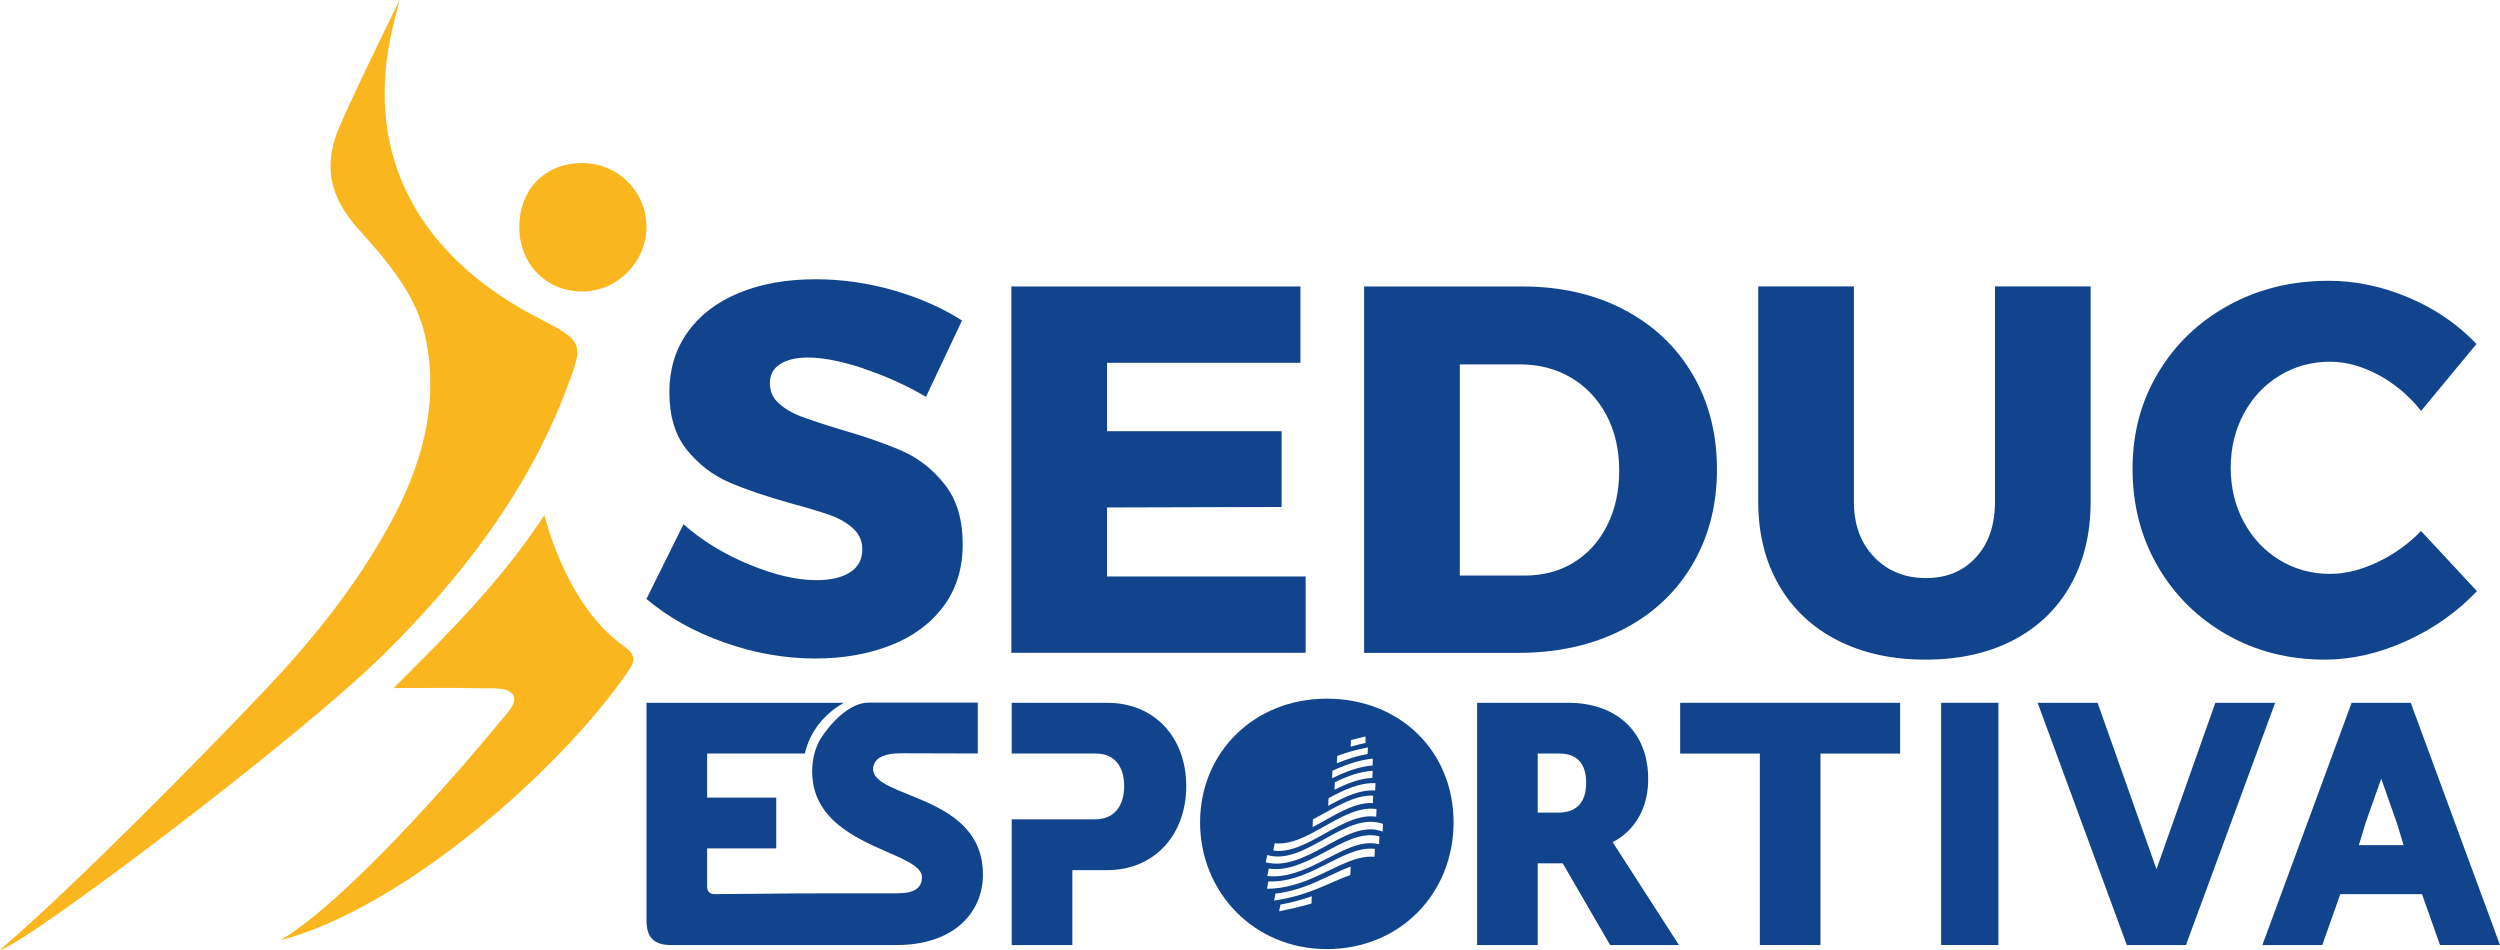
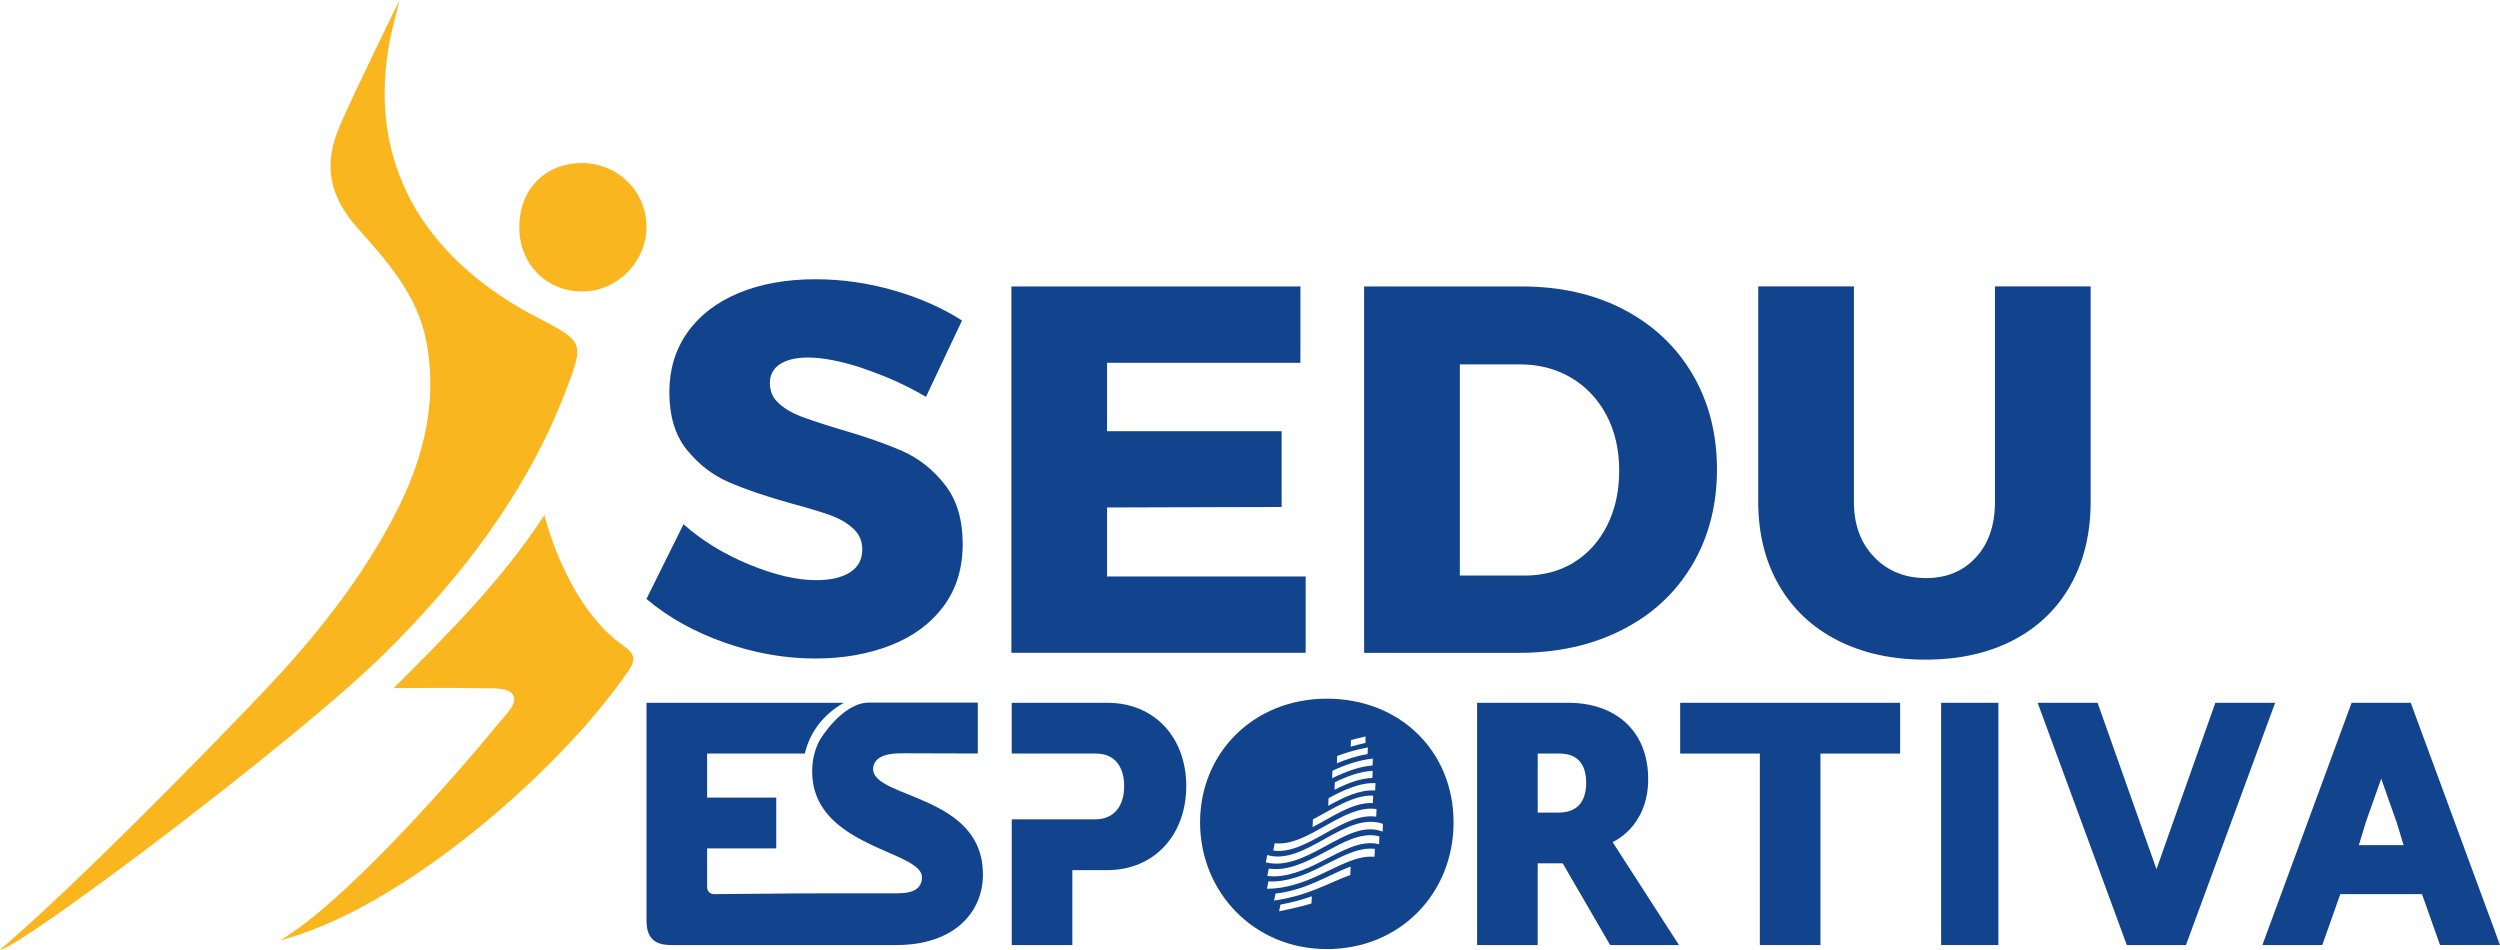
<svg xmlns="http://www.w3.org/2000/svg" id="Camada_2" data-name="Camada 2" viewBox="0 0 358 136">
  <defs>
    <style>
      .cls-1 {
        fill: #12448d;
      }

      .cls-2 {
        fill: #fab61f;
      }
    </style>
  </defs>
  <g id="Camada_1-2" data-name="Camada 1">
    <g>
      <g>
        <g>
          <path class="cls-1" d="M123.68,52.77c-3.17-1.05-5.83-1.57-7.97-1.57-1.7,0-3.03.31-4,.94-.97.62-1.46,1.53-1.46,2.73s.42,2.11,1.27,2.88c.85.77,1.9,1.4,3.14,1.87,1.25.47,3.09,1.09,5.54,1.83,3.64,1.05,6.65,2.1,9.02,3.14,2.37,1.05,4.4,2.66,6.1,4.83,1.7,2.17,2.54,5,2.54,8.49s-.92,6.47-2.77,8.94c-1.85,2.47-4.38,4.33-7.6,5.58-3.22,1.25-6.8,1.87-10.74,1.87-4.34,0-8.67-.76-12.99-2.28-4.32-1.52-8.05-3.6-11.19-6.25l5.31-10.7c2.64,2.35,5.78,4.27,9.39,5.76,3.62,1.5,6.82,2.25,9.62,2.25,2.05,0,3.65-.37,4.83-1.12,1.17-.75,1.76-1.85,1.76-3.29,0-1.2-.44-2.2-1.31-2.99-.87-.8-1.97-1.43-3.29-1.91-1.32-.47-3.18-1.03-5.58-1.68-3.59-1-6.56-2.01-8.91-3.03-2.35-1.02-4.35-2.57-6.03-4.64-1.67-2.07-2.51-4.83-2.51-8.27,0-3.24.86-6.09,2.58-8.53,1.72-2.44,4.17-4.33,7.33-5.65,3.17-1.32,6.85-1.98,11.04-1.98,3.79,0,7.53.54,11.23,1.61,3.69,1.07,6.94,2.51,9.73,4.3l-5.16,10.93c-2.8-1.65-5.78-2.99-8.94-4.04Z" />
          <path class="cls-1" d="M144.83,41.02h41.39v10.93h-27.69v9.8h25v10.85l-25,.07v9.88h28.44v10.93h-42.14v-52.47Z" />
          <path class="cls-1" d="M232.51,44.32c4.22,2.2,7.5,5.28,9.84,9.24,2.34,3.97,3.52,8.52,3.52,13.66s-1.19,9.71-3.56,13.7c-2.37,3.99-5.71,7.09-10.03,9.28-4.32,2.2-9.27,3.29-14.86,3.29h-22.08v-52.47h22.6c5.49,0,10.34,1.1,14.56,3.29ZM225.36,80.54c2.05-1.25,3.64-3.02,4.79-5.31,1.15-2.29,1.72-4.91,1.72-7.86s-.61-5.64-1.83-7.93c-1.22-2.29-2.91-4.08-5.05-5.35-2.15-1.27-4.59-1.91-7.33-1.91h-8.61v30.24h9.28c2.64,0,4.99-.62,7.04-1.87Z" />
          <path class="cls-1" d="M268.39,79.79c1.95,2,4.42,2.99,7.41,2.99s5.33-.99,7.15-2.96c1.82-1.97,2.73-4.63,2.73-7.97v-30.84h13.7v30.84c0,4.54-.96,8.52-2.88,11.94-1.92,3.42-4.67,6.05-8.23,7.9-3.57,1.85-7.75,2.77-12.54,2.77s-8.99-.92-12.61-2.77c-3.62-1.85-6.41-4.48-8.38-7.9-1.97-3.42-2.96-7.4-2.96-11.94v-30.84h13.7v30.84c0,3.29.97,5.94,2.92,7.93Z" />
-           <path class="cls-1" d="M340.62,53.71c-2.35-1.27-4.67-1.91-6.96-1.91-2.64,0-5.05.66-7.22,1.98-2.17,1.32-3.88,3.14-5.13,5.46-1.25,2.32-1.87,4.9-1.87,7.75s.62,5.43,1.87,7.75c1.25,2.32,2.96,4.14,5.13,5.46,2.17,1.32,4.58,1.98,7.22,1.98,2.15,0,4.39-.55,6.74-1.65,2.34-1.1,4.44-2.59,6.29-4.49l8.01,8.61c-2.84,2.99-6.22,5.38-10.14,7.15-3.92,1.77-7.8,2.66-11.64,2.66-5.19,0-9.88-1.2-14.07-3.59-4.19-2.4-7.48-5.66-9.88-9.8-2.39-4.14-3.59-8.78-3.59-13.92s1.22-9.68,3.67-13.77c2.44-4.09,5.8-7.31,10.07-9.65,4.27-2.35,9.04-3.52,14.33-3.52,3.89,0,7.73.81,11.53,2.43,3.79,1.62,7.01,3.83,9.65,6.62l-7.93,9.58c-1.7-2.15-3.72-3.85-6.06-5.13Z" />
        </g>
        <g>
          <path class="cls-1" d="M158.56,100.64h-13.68v7.27h12.08c2.67,0,4.02,1.9,4.02,4.66s-1.36,4.76-4.17,4.76h-11.93v18h8.68v-10.73h5c6.74,0,11.31-5.04,11.31-12.03s-4.56-11.93-11.31-11.93Z" />
          <path class="cls-1" d="M230.92,120.58s5.1-2.09,5.1-9.02-4.71-10.92-11.45-10.92h-13.05v34.69h8.68v-11.7h3.58l6.79,11.7h9.86l-9.51-14.75ZM223.21,116.36h-3.01v-8.45h3.16c2.42,0,3.78,1.41,3.78,4.18s-1.36,4.27-3.93,4.27Z" />
          <path class="cls-1" d="M272.1,100.64h-31.5v7.27h11.41v27.42h8.68v-27.42h11.41v-7.27Z" />
          <path class="cls-1" d="M277.97,100.64h8.2v34.69h-8.2v-34.69Z" />
          <path class="cls-1" d="M325.82,100.64h-8.58l-.24.67-6.68,18.87-1.51,4.29-.02-.06h0s-1.5-4.23-1.5-4.23l-6.68-18.87-.24-.67h-8.58l12.77,34.69h8.47l9.97-27.07,2.02-5.5.78-2.12Z" />
          <path class="cls-1" d="M140.76,125.19c0,5.57-4.19,9.83-11.5,10.12-.27.01-.55.02-.82.02h-32.32c-2.48,0-3.54-1.07-3.54-3.54v-31.15h28.26c-2.87,1.62-4.87,4.17-5.59,7.27h-13.99v6.31h9.9v7.27h-9.9v5.48c0,.68.39,1.07,1.07,1.07l12.54-.11h1.09s0,0,0,0c3.43,0,9.53-.01,12.56-.01.96,0,1.91-.11,2.58-.53.56-.34.92-.9.92-1.78,0-2.32-5.75-3.39-10.29-6.29-2.97-1.88-5.43-4.55-5.43-8.85,0-1.56.34-2.99.96-4.25.31-.65,3.48-5.61,7.18-5.61h15.58v7.29s-10.51-.03-10.65-.03c-1.36,0-2.56.09-3.51.69-.5.38-.83.9-.83,1.57,0,4.22,15.72,3.64,15.72,15.04Z" />
          <path class="cls-1" d="M357.22,133.2l-.02-.05-2.01-5.44-9.97-27.07h-8.47l-11.97,32.5-.81,2.19h8.58l.15-.42.09-.26,2.34-6.61h11.7l2.34,6.61.09.25.15.42h8.58l-.78-2.13ZM344.2,121.02h-6.41l1-3.3.68-1.93,1.5-4.22h0s.02-.07.02-.07l1.51,4.29.73,2.06.96,3.17Z" />
          <path class="cls-1" d="M190,100.05c-10.48,0-18.15,7.76-18.15,17.71s7.67,18.15,18.15,18.15,18.15-7.96,18.15-18.15-7.67-17.71-18.15-17.71ZM193.45,105.97c.7-.18,1.39-.34,2.09-.51,0,.31,0,.61,0,.93-.71.15-1.42.33-2.12.53l.04-.94ZM191.49,108.25c1.47-.55,2.93-.95,4.39-1.22-.01.31-.03.63-.04.95-1.46.24-2.92.71-4.4,1.32l.05-1.05ZM190.8,110.37c1.94-.89,3.87-1.54,5.79-1.74-.01.33-.03.66-.04.99-1.91.14-3.84.87-5.79,1.83.02-.36.03-.72.05-1.08ZM196.57,110.38c-.01.34-.03.68-.05,1.02-1.78.06-3.6.77-5.42,1.7.02-.36.03-.72.05-1.08,1.82-.89,3.63-1.54,5.42-1.64ZM190.25,114.3c2.26-1.23,4.51-2.25,6.72-2.15-.02.35-.03.7-.05,1.05-2.2-.15-4.46.94-6.72,2.19.02-.37.03-.73.05-1.1ZM188.01,117.34c2.89-1.52,5.81-3.53,8.63-3.41-.02.35-.03.71-.05,1.07-2.82-.14-5.74,1.93-8.63,3.45l.05-1.11ZM182.54,120.75c4.76.55,9.83-5.63,14.58-4.89-.02.36-.03.73-.05,1.09-4.81-.7-9.93,5.55-14.74,4.85l.21-1.06ZM187.8,129.38c-1.55.48-3.09.79-4.63,1.12l.19-.96c1.49-.28,2.98-.65,4.49-1.19-.02.34-.03.69-.05,1.03ZM193.35,125.31c-1.61.57-3.22,1.38-4.83,2-2.04.83-4.06,1.36-6.07,1.65l.2-1c1.96-.21,3.93-.82,5.92-1.71,1.61-.69,3.23-1.57,4.84-2.15l-.05,1.21ZM196.82,122.69c-2.49-.22-5.07,1.33-7.62,2.49-2.61,1.26-5.21,2.1-7.77,2.09l.21-1.06c2.5.15,5.05-.81,7.61-2.12,2.56-1.24,5.13-2.83,7.63-2.53l-.05,1.14ZM197.47,120.89c-2.61-.66-5.32,1-8.01,2.35-2.69,1.41-5.37,2.51-7.98,2.2l.21-1.06c2.56.39,5.18-.82,7.82-2.25,2.7-1.42,5.41-3.07,8.02-2.36-.02.37-.03.74-.05,1.11ZM197.99,119.08c-2.72-1.05-5.56.68-8.39,2.2-2.82,1.55-5.62,2.89-8.34,2.21l.21-1.05c5.39,1.61,11.2-6.36,16.57-4.46-.02.37-.03.74-.05,1.1Z" />
        </g>
      </g>
      <g>
        <path class="cls-2" d="M0,136c2.55,0,42.61-30.01,55.33-42.67,10.78-10.73,19.99-22.66,25.56-37.03,2.84-7.32,2.78-7.34-4.03-10.88-.72-.38-1.45-.76-2.15-1.17-15.39-8.9-22-22.37-18.87-38.51.38-1.93.93-3.83,1.39-5.75,0,0-5.88,11.89-8.53,17.93-2.43,5.54-1.67,10.08,2.56,14.81,4.18,4.68,8.56,9.57,9.8,16.23,1.76,9.49-.82,18.07-5.32,26.25-4.75,8.65-10.87,16.29-17.63,23.44-9.07,9.58-27.89,28.68-38.11,37.35Z" />
        <path class="cls-2" d="M56.38,98.53c4.73,0,8.67-.06,12.59.03,1.53.03,3.67-.17,4.43.86.86,1.17-.85,2.77-1.78,3.9-6.65,8.13-22.4,26.02-31.5,31.33,17.16-4.42,39.91-24,49.94-38.68,1.48-2.17.03-2.86-1.25-3.83-7.95-5.99-10.85-18.39-10.85-18.39-6,9.22-13.51,16.72-21.57,24.77Z" />
        <path class="cls-2" d="M92.58,32.41c-.05-5.14-4.3-9.2-9.5-9.06-5.2.14-8.76,3.92-8.72,9.26.04,5.21,3.81,9.07,8.92,9.13,5.06.06,9.34-4.25,9.3-9.33Z" />
      </g>
    </g>
  </g>
</svg>